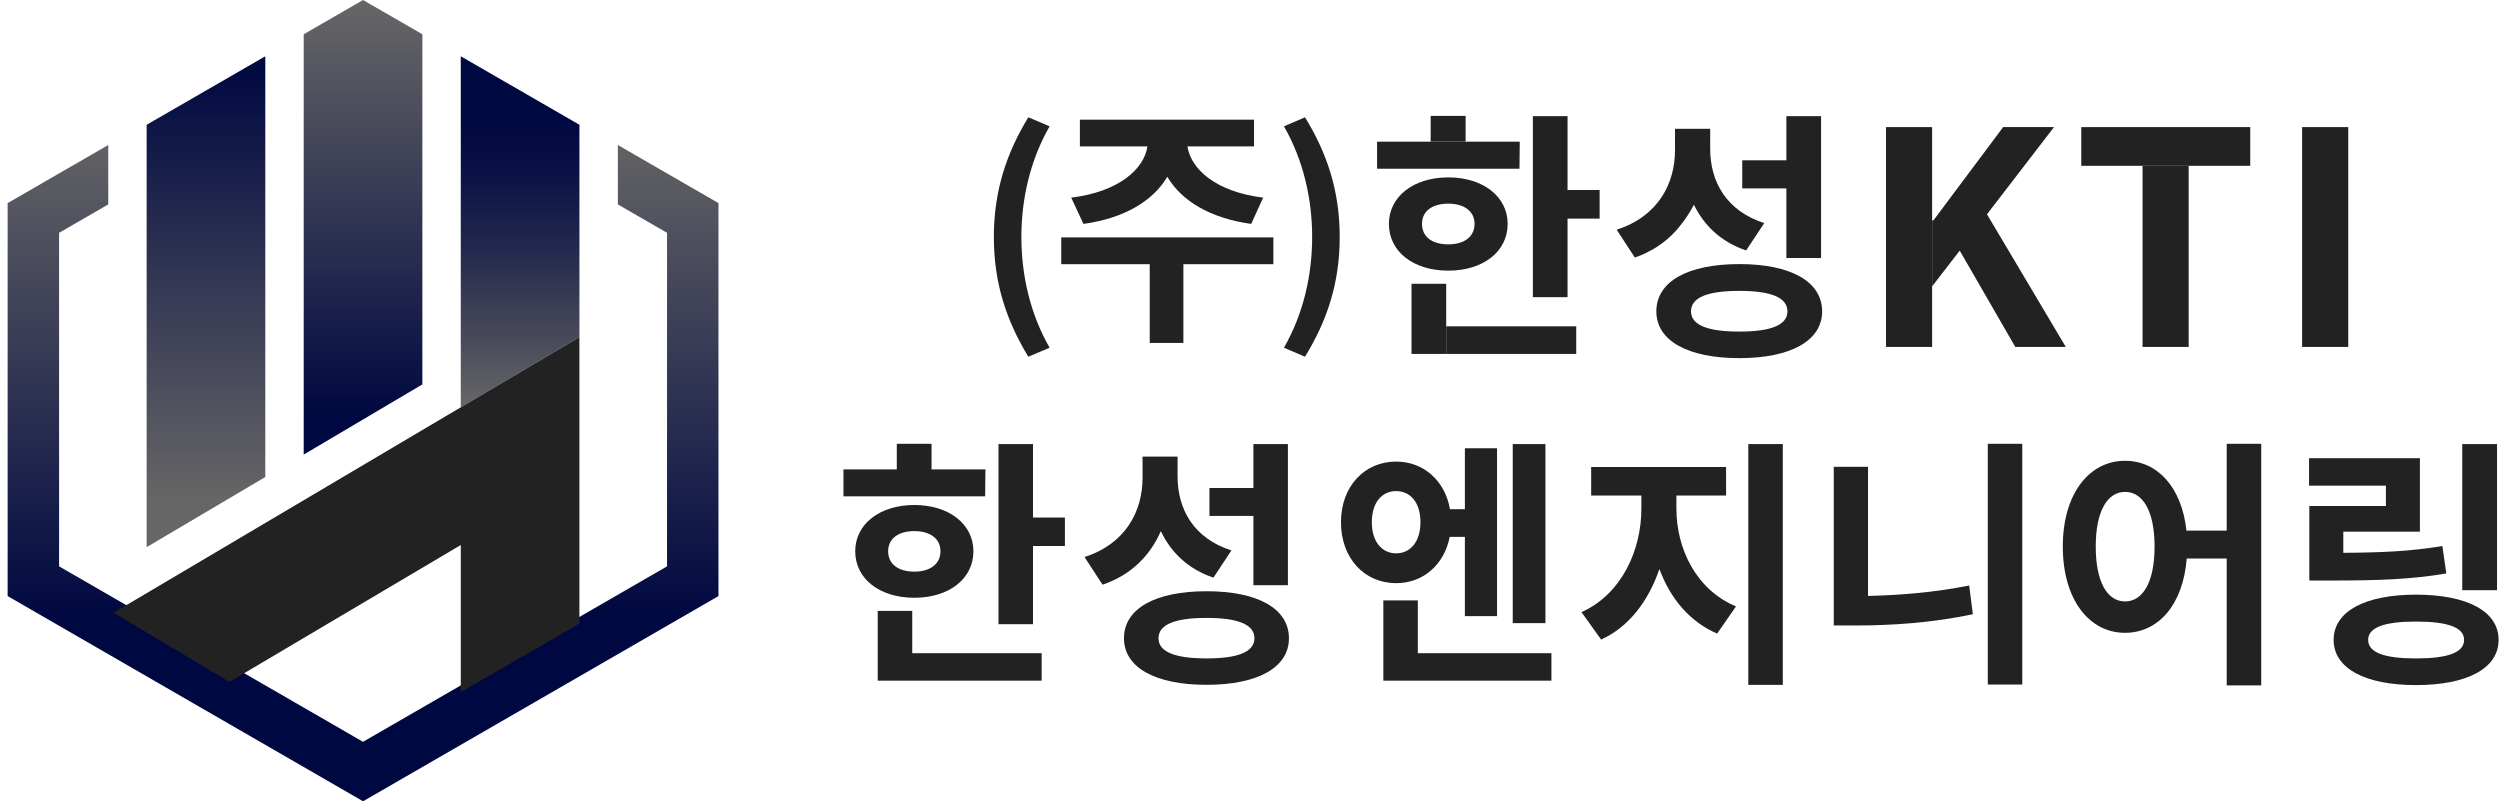
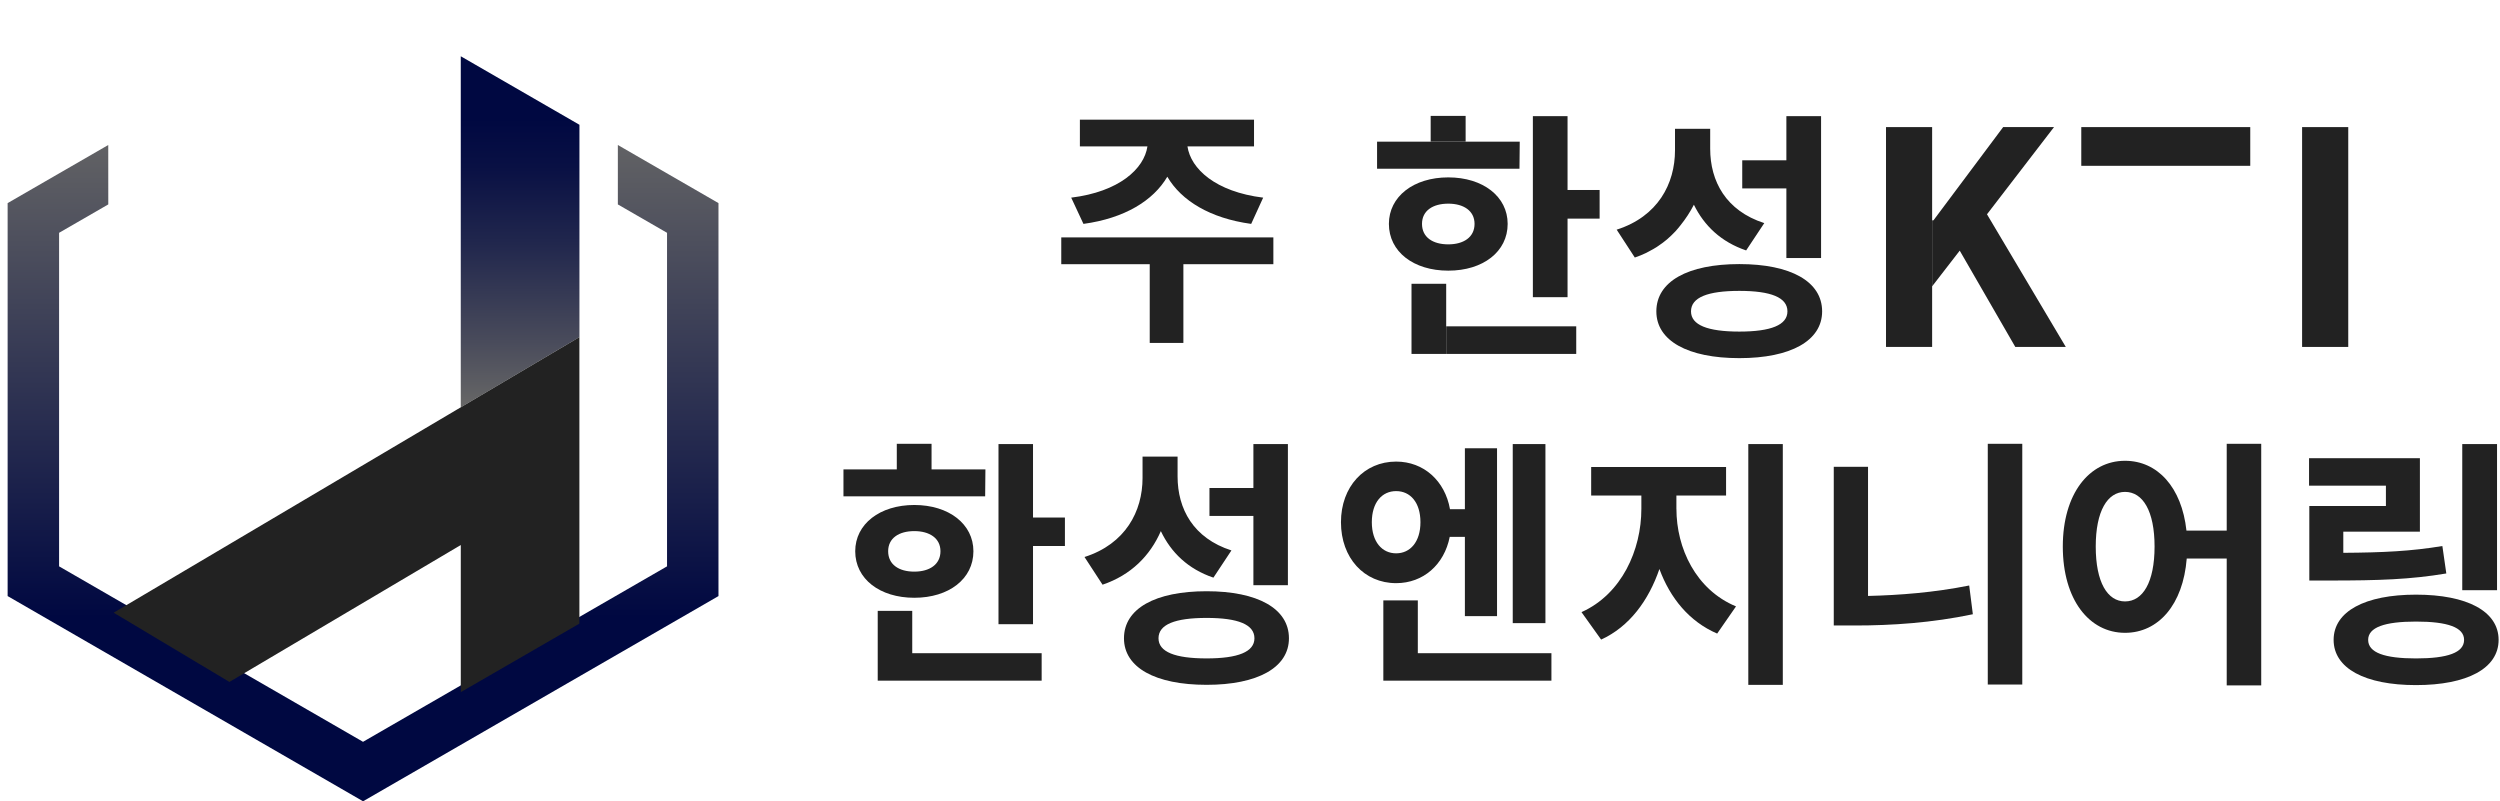
<svg xmlns="http://www.w3.org/2000/svg" width="156" height="50" viewBox="0 0 156 50" fill="none">
  <path d="M36.157 21.036V7.786L28.752 3.511V25.416L36.157 21.036Z" fill="url(#paint0_linear_129_11197)" />
-   <path d="M26.356 23.987L18.951 28.366V2.139L22.653 0L26.356 2.139V23.987Z" fill="url(#paint1_linear_129_11197)" />
  <path d="M22.653 46.289L16.744 42.878L3.687 35.34V14.527L6.757 12.755L6.755 9.048L0.476 12.674V37.195L22.655 50L44.833 37.195V12.674L38.554 9.048V12.756L41.623 14.527V35.34L22.653 46.289Z" fill="url(#paint2_linear_129_11197)" />
-   <path d="M16.555 29.764V3.511L9.15 7.786V34.144L16.555 29.764Z" fill="url(#paint3_linear_129_11197)" />
  <path d="M36.154 21.036V38.913L28.753 43.189V34.009L14.316 42.553L7.092 38.231L36.154 21.036Z" fill="#222222" />
  <path d="M61.474 30.972H52.632V29.292H55.96V27.692H58.129V29.292H61.49L61.474 30.972ZM57.053 37.301C54.9 37.301 53.366 36.126 53.366 34.397C53.366 32.701 54.9 31.511 57.053 31.511C59.207 31.511 60.741 32.701 60.741 34.397C60.741 36.126 59.207 37.301 57.053 37.301ZM56.924 40.76H64.999V42.473H54.77V38.117H56.924V40.76ZM57.053 35.67C57.999 35.67 58.685 35.228 58.685 34.397C58.685 33.582 58.001 33.141 57.053 33.141C56.092 33.141 55.421 33.582 55.421 34.397C55.421 35.23 56.092 35.67 57.053 35.67ZM66.451 32.293V34.072H64.46V38.95H62.306V27.709H64.46V32.293H66.451Z" fill="#222222" />
  <path d="M75.717 36.045C74.133 35.507 73.074 34.479 72.437 33.141C71.768 34.674 70.578 35.883 68.799 36.485L67.673 34.757C70.234 33.941 71.295 31.901 71.295 29.829V28.492H73.481V29.731C73.481 31.754 74.46 33.582 76.841 34.347L75.717 36.045ZM80.43 39.829C80.43 41.657 78.473 42.733 75.292 42.733C72.094 42.733 70.136 41.656 70.136 39.829C70.136 37.97 72.094 36.893 75.292 36.893C78.473 36.893 80.43 37.971 80.43 39.829ZM78.277 39.829C78.277 38.965 77.25 38.558 75.292 38.558C73.318 38.558 72.291 38.965 72.291 39.829C72.291 40.678 73.319 41.085 75.292 41.085C77.25 41.085 78.277 40.678 78.277 39.829ZM78.212 32.195H75.47V30.45H78.212V27.708H80.365V36.518H78.212V32.195Z" fill="#222222" />
  <path d="M90.463 33.501C90.121 35.23 88.816 36.389 87.118 36.389C85.127 36.389 83.676 34.822 83.676 32.587C83.676 30.369 85.127 28.803 87.118 28.803C88.848 28.803 90.168 30.01 90.479 31.773H91.409V27.972H93.415V38.445H91.409V33.502H90.463V33.501ZM87.119 34.528C88.001 34.528 88.636 33.81 88.636 32.587C88.636 31.348 88.001 30.645 87.119 30.645C86.239 30.645 85.602 31.348 85.602 32.587C85.602 33.81 86.239 34.528 87.119 34.528ZM96.809 40.76V42.473H86.32V37.464H88.472V40.76H96.809ZM96.435 38.884H94.395V27.709H96.435V38.884Z" fill="#222222" />
  <path d="M104.609 31.754C104.609 34.201 105.815 36.795 108.327 37.839L107.151 39.535C105.407 38.785 104.215 37.316 103.547 35.505C102.878 37.463 101.671 39.111 99.91 39.91L98.685 38.197C101.198 37.072 102.421 34.315 102.421 31.753V30.92H99.289V29.142H107.707V30.92H104.607V31.754H104.609ZM111.247 27.709V42.734H109.094V27.709H111.247Z" fill="#222222" />
  <path d="M116.564 37.187C118.538 37.139 120.675 36.975 122.878 36.535L123.106 38.329C120.545 38.867 118.048 39.031 115.765 39.031H114.427V29.128H116.565V37.187H116.564ZM126.19 27.692V42.717H124.037V27.692H126.19Z" fill="#222222" />
  <path d="M141.1 27.692V42.767H138.947V34.854H136.452C136.224 37.725 134.69 39.488 132.602 39.488C130.366 39.488 128.719 37.417 128.719 34.104C128.719 30.809 130.366 28.753 132.602 28.753C134.625 28.753 136.142 30.401 136.435 33.11H138.947V27.694H141.1V27.692ZM134.445 34.103C134.445 31.884 133.71 30.694 132.602 30.694C131.508 30.694 130.774 31.884 130.774 34.103C130.774 36.339 131.507 37.529 132.602 37.529C133.709 37.529 134.445 36.339 134.445 34.103Z" fill="#222222" />
  <path d="M152.65 35.784C150.415 36.16 148.408 36.225 145.422 36.225H144.101V31.576H148.881V30.304H144.084V28.59H151.002V33.175H146.222V34.496C148.702 34.479 150.447 34.397 152.404 34.072L152.65 35.784ZM155.913 39.928C155.913 41.706 153.955 42.75 150.757 42.75C147.576 42.75 145.618 41.706 145.618 39.928C145.618 38.15 147.576 37.106 150.757 37.106C153.955 37.106 155.913 38.15 155.913 39.928ZM153.759 39.928C153.759 39.146 152.731 38.786 150.759 38.786C148.801 38.786 147.773 39.146 147.773 39.928C147.773 40.727 148.801 41.086 150.759 41.086C152.731 41.085 153.759 40.727 153.759 39.928ZM155.815 36.828H153.645V27.708H155.815V36.828Z" fill="#222222" />
-   <path d="M136.573 10.347H133.695V21.649H136.573V10.347Z" fill="#222222" />
  <path d="M129.872 7.931V10.347H133.695H136.573H140.416V7.931H129.872Z" fill="#222222" />
  <path d="M120.565 7.931H117.687V21.648H120.565V17.867V13.749V7.931Z" fill="#222222" />
  <path d="M128.17 7.931H124.997L120.648 13.749H120.565V17.867L122.287 15.64L125.754 21.648H128.905L123.988 13.372L128.17 7.931Z" fill="#222222" />
  <path d="M146.531 7.931H143.651V21.649H146.531V7.931Z" fill="#222222" />
-   <path d="M62.016 14.783C62.016 11.909 62.81 9.542 64.167 7.319L65.496 7.882C64.282 9.991 63.734 12.43 63.734 14.783C63.734 17.165 64.282 19.59 65.496 21.698L64.167 22.26C62.81 20.023 62.016 17.685 62.016 14.783Z" fill="#222222" />
  <path d="M79.458 16.485H73.843V21.4H71.743V16.485H66.223V14.814H79.458V16.485ZM66.843 12.333C69.834 11.967 71.393 10.535 71.6 9.135H67.385V7.466H78.251V9.135H74.097C74.304 10.535 75.847 11.967 78.822 12.333L78.074 13.971C75.513 13.621 73.715 12.524 72.84 11.027C71.966 12.523 70.168 13.621 67.607 13.971L66.843 12.333Z" fill="#222222" />
-   <path d="M80.118 21.698C81.331 19.589 81.879 17.165 81.879 14.783C81.879 12.43 81.331 9.991 80.118 7.882L81.432 7.319C82.803 9.543 83.598 11.909 83.598 14.783C83.598 17.684 82.803 20.023 81.432 22.26L80.118 21.698Z" fill="#222222" />
  <path d="M108.537 16.479C105.323 16.479 103.356 17.561 103.356 19.43C103.356 21.266 105.323 22.348 108.537 22.348C111.734 22.348 113.701 21.265 113.701 19.43C113.7 17.56 111.733 16.479 108.537 16.479ZM108.537 20.691C106.552 20.691 105.519 20.281 105.519 19.43C105.519 18.561 106.552 18.151 108.537 18.151C110.504 18.151 111.536 18.561 111.536 19.43C111.536 20.282 110.504 20.691 108.537 20.691Z" fill="#222222" />
  <path d="M111.47 16.101H113.635V7.248H111.47V10.003H108.716V11.757H111.47V16.101Z" fill="#222222" />
  <path d="M94.078 13.97C94.078 12.265 92.538 11.069 90.373 11.069C88.207 11.069 86.667 12.265 86.667 13.97C86.667 15.708 88.207 16.889 90.373 16.889C92.538 16.889 94.078 15.708 94.078 13.97ZM88.733 13.97C88.733 13.15 89.406 12.708 90.373 12.708C91.324 12.708 92.012 13.15 92.012 13.97C92.012 14.806 91.324 15.248 90.373 15.248C89.405 15.248 88.733 14.807 88.733 13.97Z" fill="#222222" />
  <path d="M90.242 17.708H88.078V22.085H90.242V20.363V17.708Z" fill="#222222" />
  <path d="M98.357 20.363H90.242V22.085H98.357V20.363Z" fill="#222222" />
  <path d="M97.815 11.855V7.248H95.651V18.544H97.815V13.642H99.816V11.855H97.815Z" fill="#222222" />
  <path d="M91.455 7.232H89.274V8.839H91.455V7.232Z" fill="#222222" />
  <path d="M91.455 8.839H89.274H85.929V10.528H94.815L94.832 8.839H91.455Z" fill="#222222" />
  <path d="M103.372 15.416C103.236 15.504 103.09 15.584 102.942 15.662C103.09 15.584 103.234 15.504 103.372 15.416Z" fill="#222222" />
  <path d="M104.006 14.951C103.851 15.081 103.685 15.204 103.513 15.321C103.685 15.205 103.85 15.083 104.006 14.951Z" fill="#222222" />
  <path d="M102.698 15.79C102.48 15.893 102.254 15.989 102.012 16.069C102.25 15.988 102.479 15.893 102.698 15.79Z" fill="#222222" />
  <path d="M102.942 15.662C102.861 15.704 102.783 15.75 102.698 15.79C102.783 15.749 102.86 15.704 102.942 15.662Z" fill="#222222" />
  <path d="M104.04 14.922C104.028 14.931 104.017 14.941 104.006 14.951C104.017 14.943 104.028 14.931 104.04 14.922Z" fill="#222222" />
  <path d="M103.513 15.321C103.467 15.353 103.421 15.386 103.372 15.417C103.421 15.387 103.467 15.354 103.513 15.321Z" fill="#222222" />
-   <path d="M106.716 9.282V8.036H104.52V9.38C104.52 11.463 103.454 13.511 100.88 14.331L102.012 16.07C102.254 15.99 102.481 15.893 102.698 15.792C102.783 15.752 102.861 15.706 102.942 15.663C103.09 15.585 103.236 15.506 103.372 15.418C103.42 15.387 103.466 15.355 103.512 15.322C103.685 15.205 103.85 15.083 104.005 14.952C104.017 14.942 104.028 14.933 104.038 14.923C104.21 14.775 104.37 14.62 104.521 14.461C104.531 14.451 104.541 14.44 104.55 14.431C104.657 14.316 104.751 14.196 104.848 14.077C105.187 13.658 105.472 13.217 105.699 12.775C106.342 14.087 107.396 15.096 108.959 15.627L110.091 13.922C107.699 13.151 106.716 11.314 106.716 9.282Z" fill="#222222" />
+   <path d="M106.716 9.282V8.036H104.52V9.38C104.52 11.463 103.454 13.511 100.88 14.331L102.012 16.07C102.254 15.99 102.481 15.893 102.698 15.792C102.783 15.752 102.861 15.706 102.942 15.663C103.09 15.585 103.236 15.506 103.372 15.418C103.42 15.387 103.466 15.355 103.512 15.322C103.685 15.205 103.85 15.083 104.005 14.952C104.017 14.942 104.028 14.933 104.038 14.923C104.21 14.775 104.37 14.62 104.521 14.461C104.531 14.451 104.541 14.44 104.55 14.431C104.657 14.316 104.751 14.196 104.848 14.077C105.187 13.658 105.472 13.217 105.699 12.775C106.342 14.087 107.396 15.096 108.959 15.627L110.091 13.922C107.699 13.151 106.716 11.314 106.716 9.282" fill="#222222" />
  <defs>
    <linearGradient id="paint0_linear_129_11197" x1="32.454" y1="7.385" x2="32.454" y2="25.253" gradientUnits="userSpaceOnUse">
      <stop stop-color="#000841" />
      <stop offset="0.167" stop-color="#091044" />
      <stop offset="0.438" stop-color="#21274D" />
      <stop offset="0.779" stop-color="#494B5B" />
      <stop offset="1" stop-color="#666666" />
    </linearGradient>
    <linearGradient id="paint1_linear_129_11197" x1="22.653" y1="0.221" x2="22.653" y2="26.089" gradientUnits="userSpaceOnUse">
      <stop stop-color="#666666" />
      <stop offset="1" stop-color="#000841" />
    </linearGradient>
    <linearGradient id="paint2_linear_129_11197" x1="22.653" y1="7.632" x2="22.653" y2="48.583" gradientUnits="userSpaceOnUse">
      <stop stop-color="#666666" />
      <stop offset="0.754" stop-color="#000841" />
    </linearGradient>
    <linearGradient id="paint3_linear_129_11197" x1="12.853" y1="4.044" x2="12.853" y2="31.129" gradientUnits="userSpaceOnUse">
      <stop stop-color="#000841" />
      <stop offset="1" stop-color="#666666" />
    </linearGradient>
  </defs>
</svg>